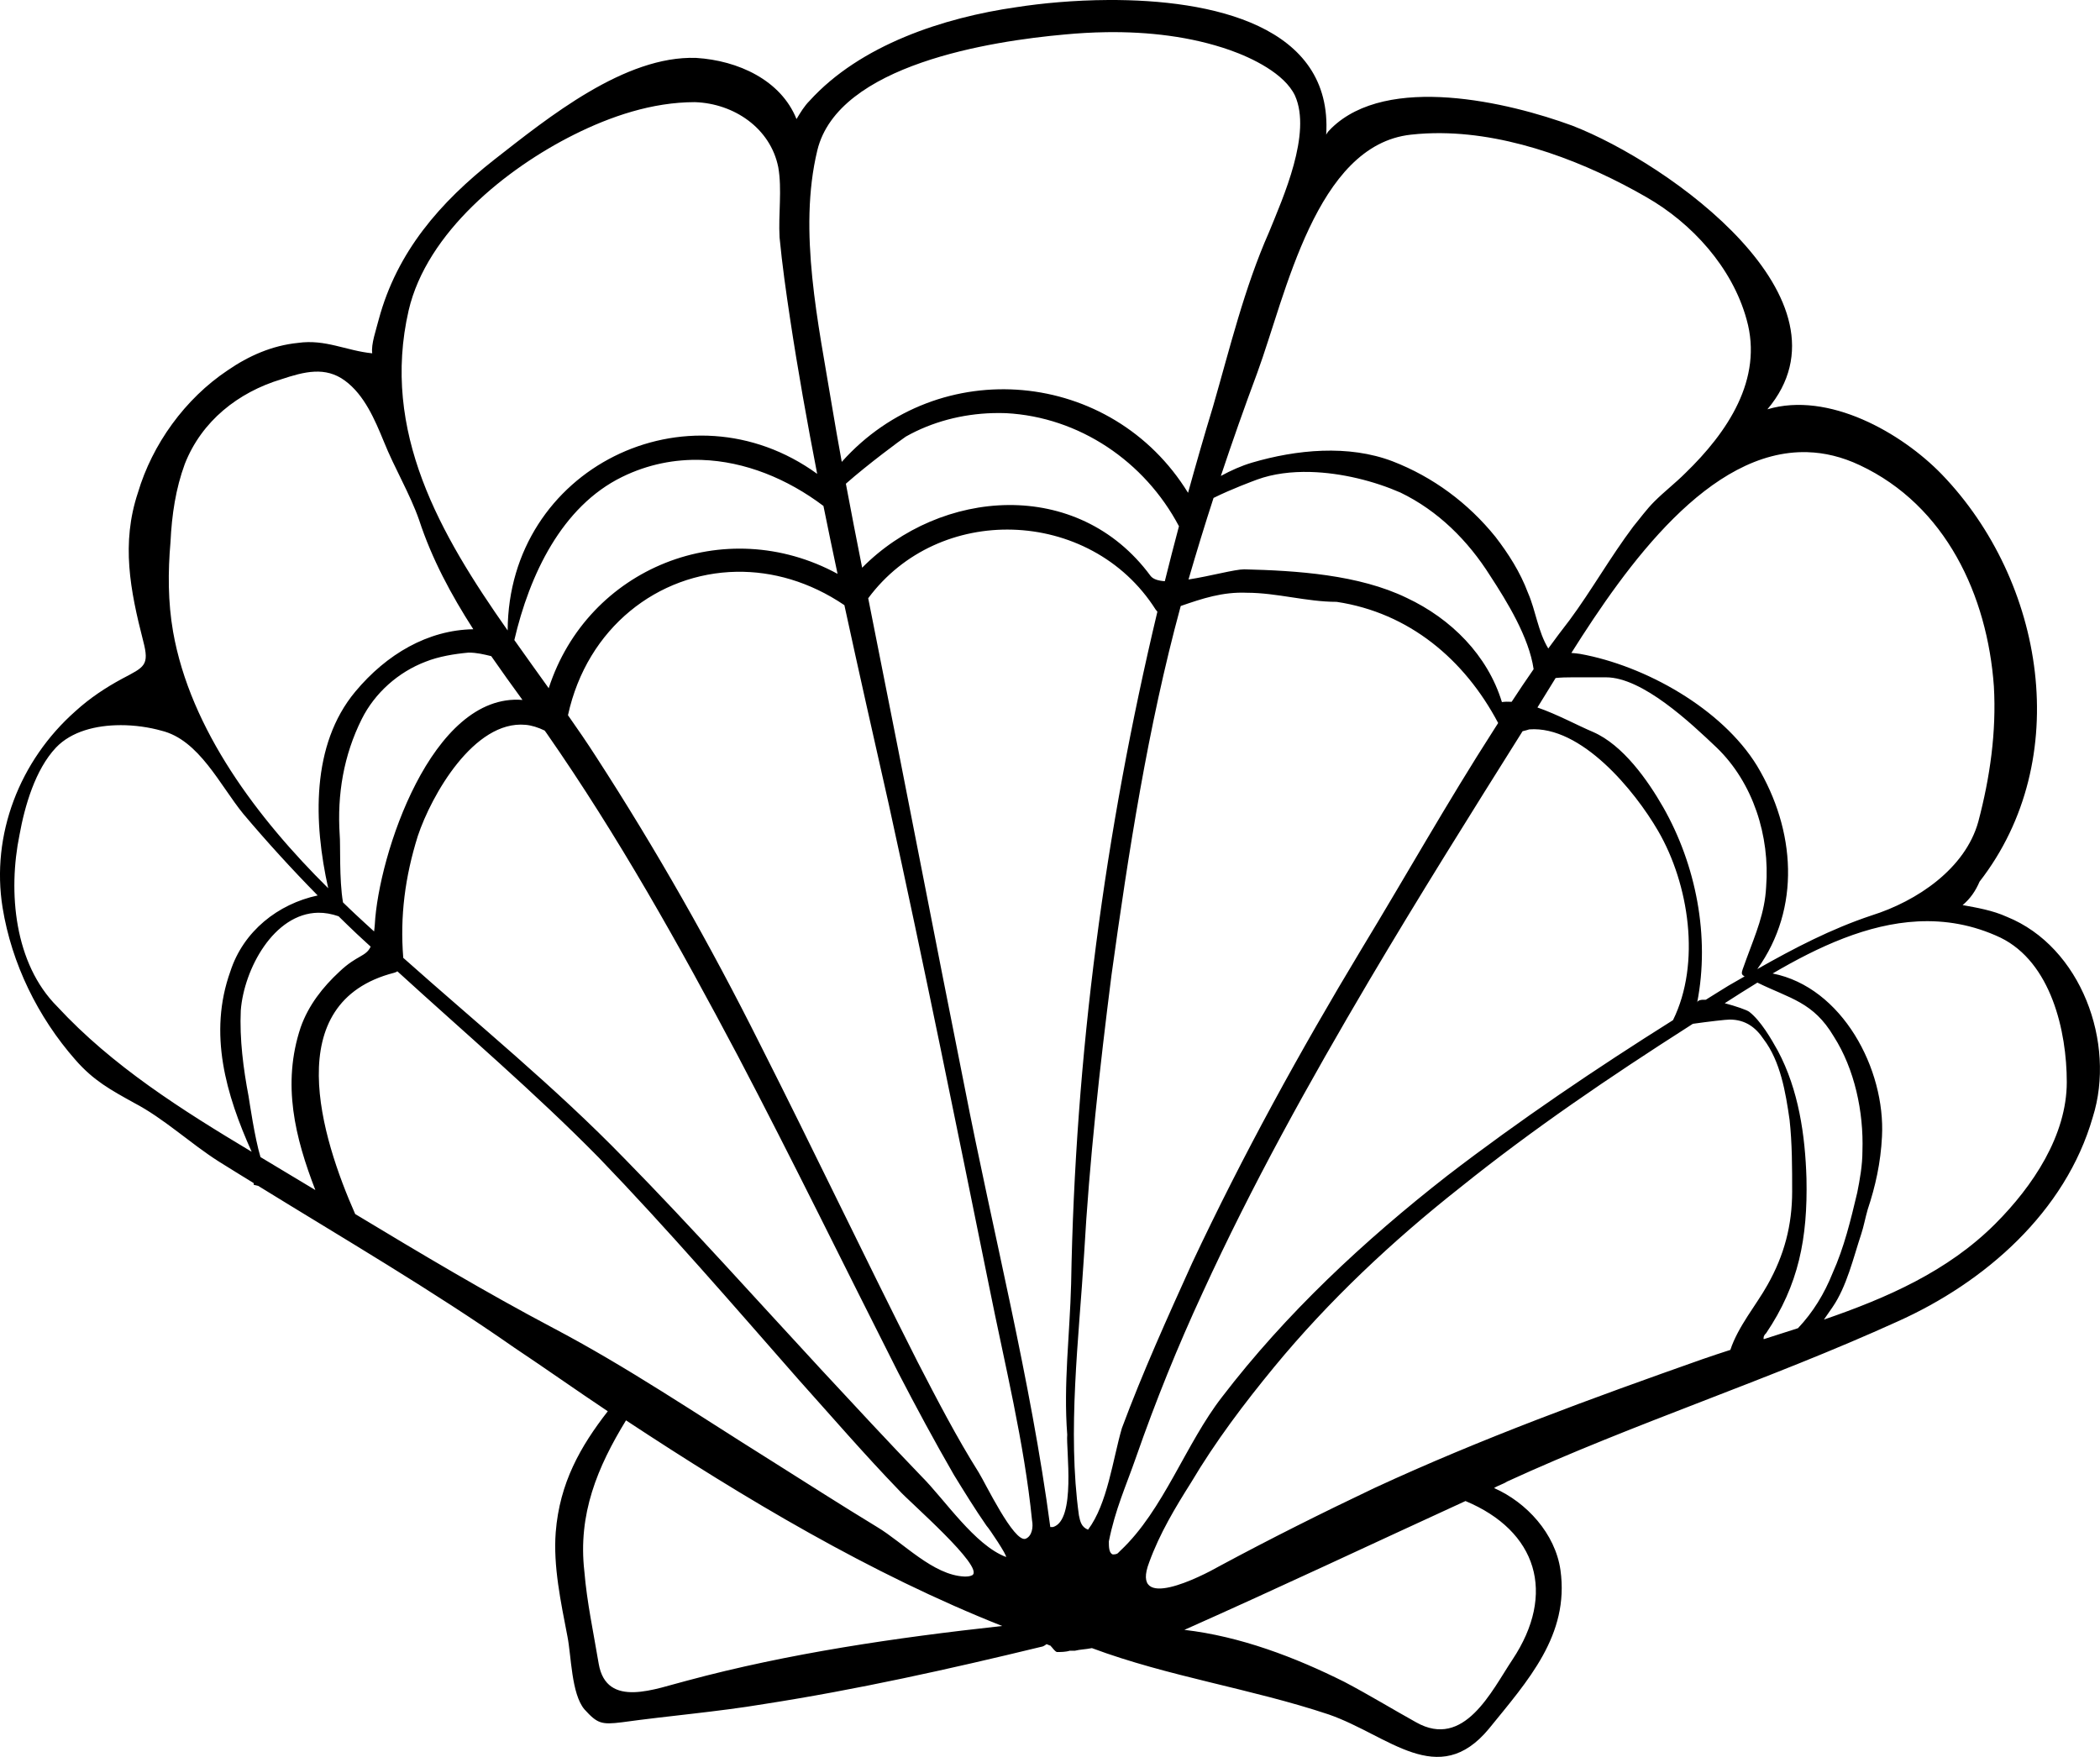
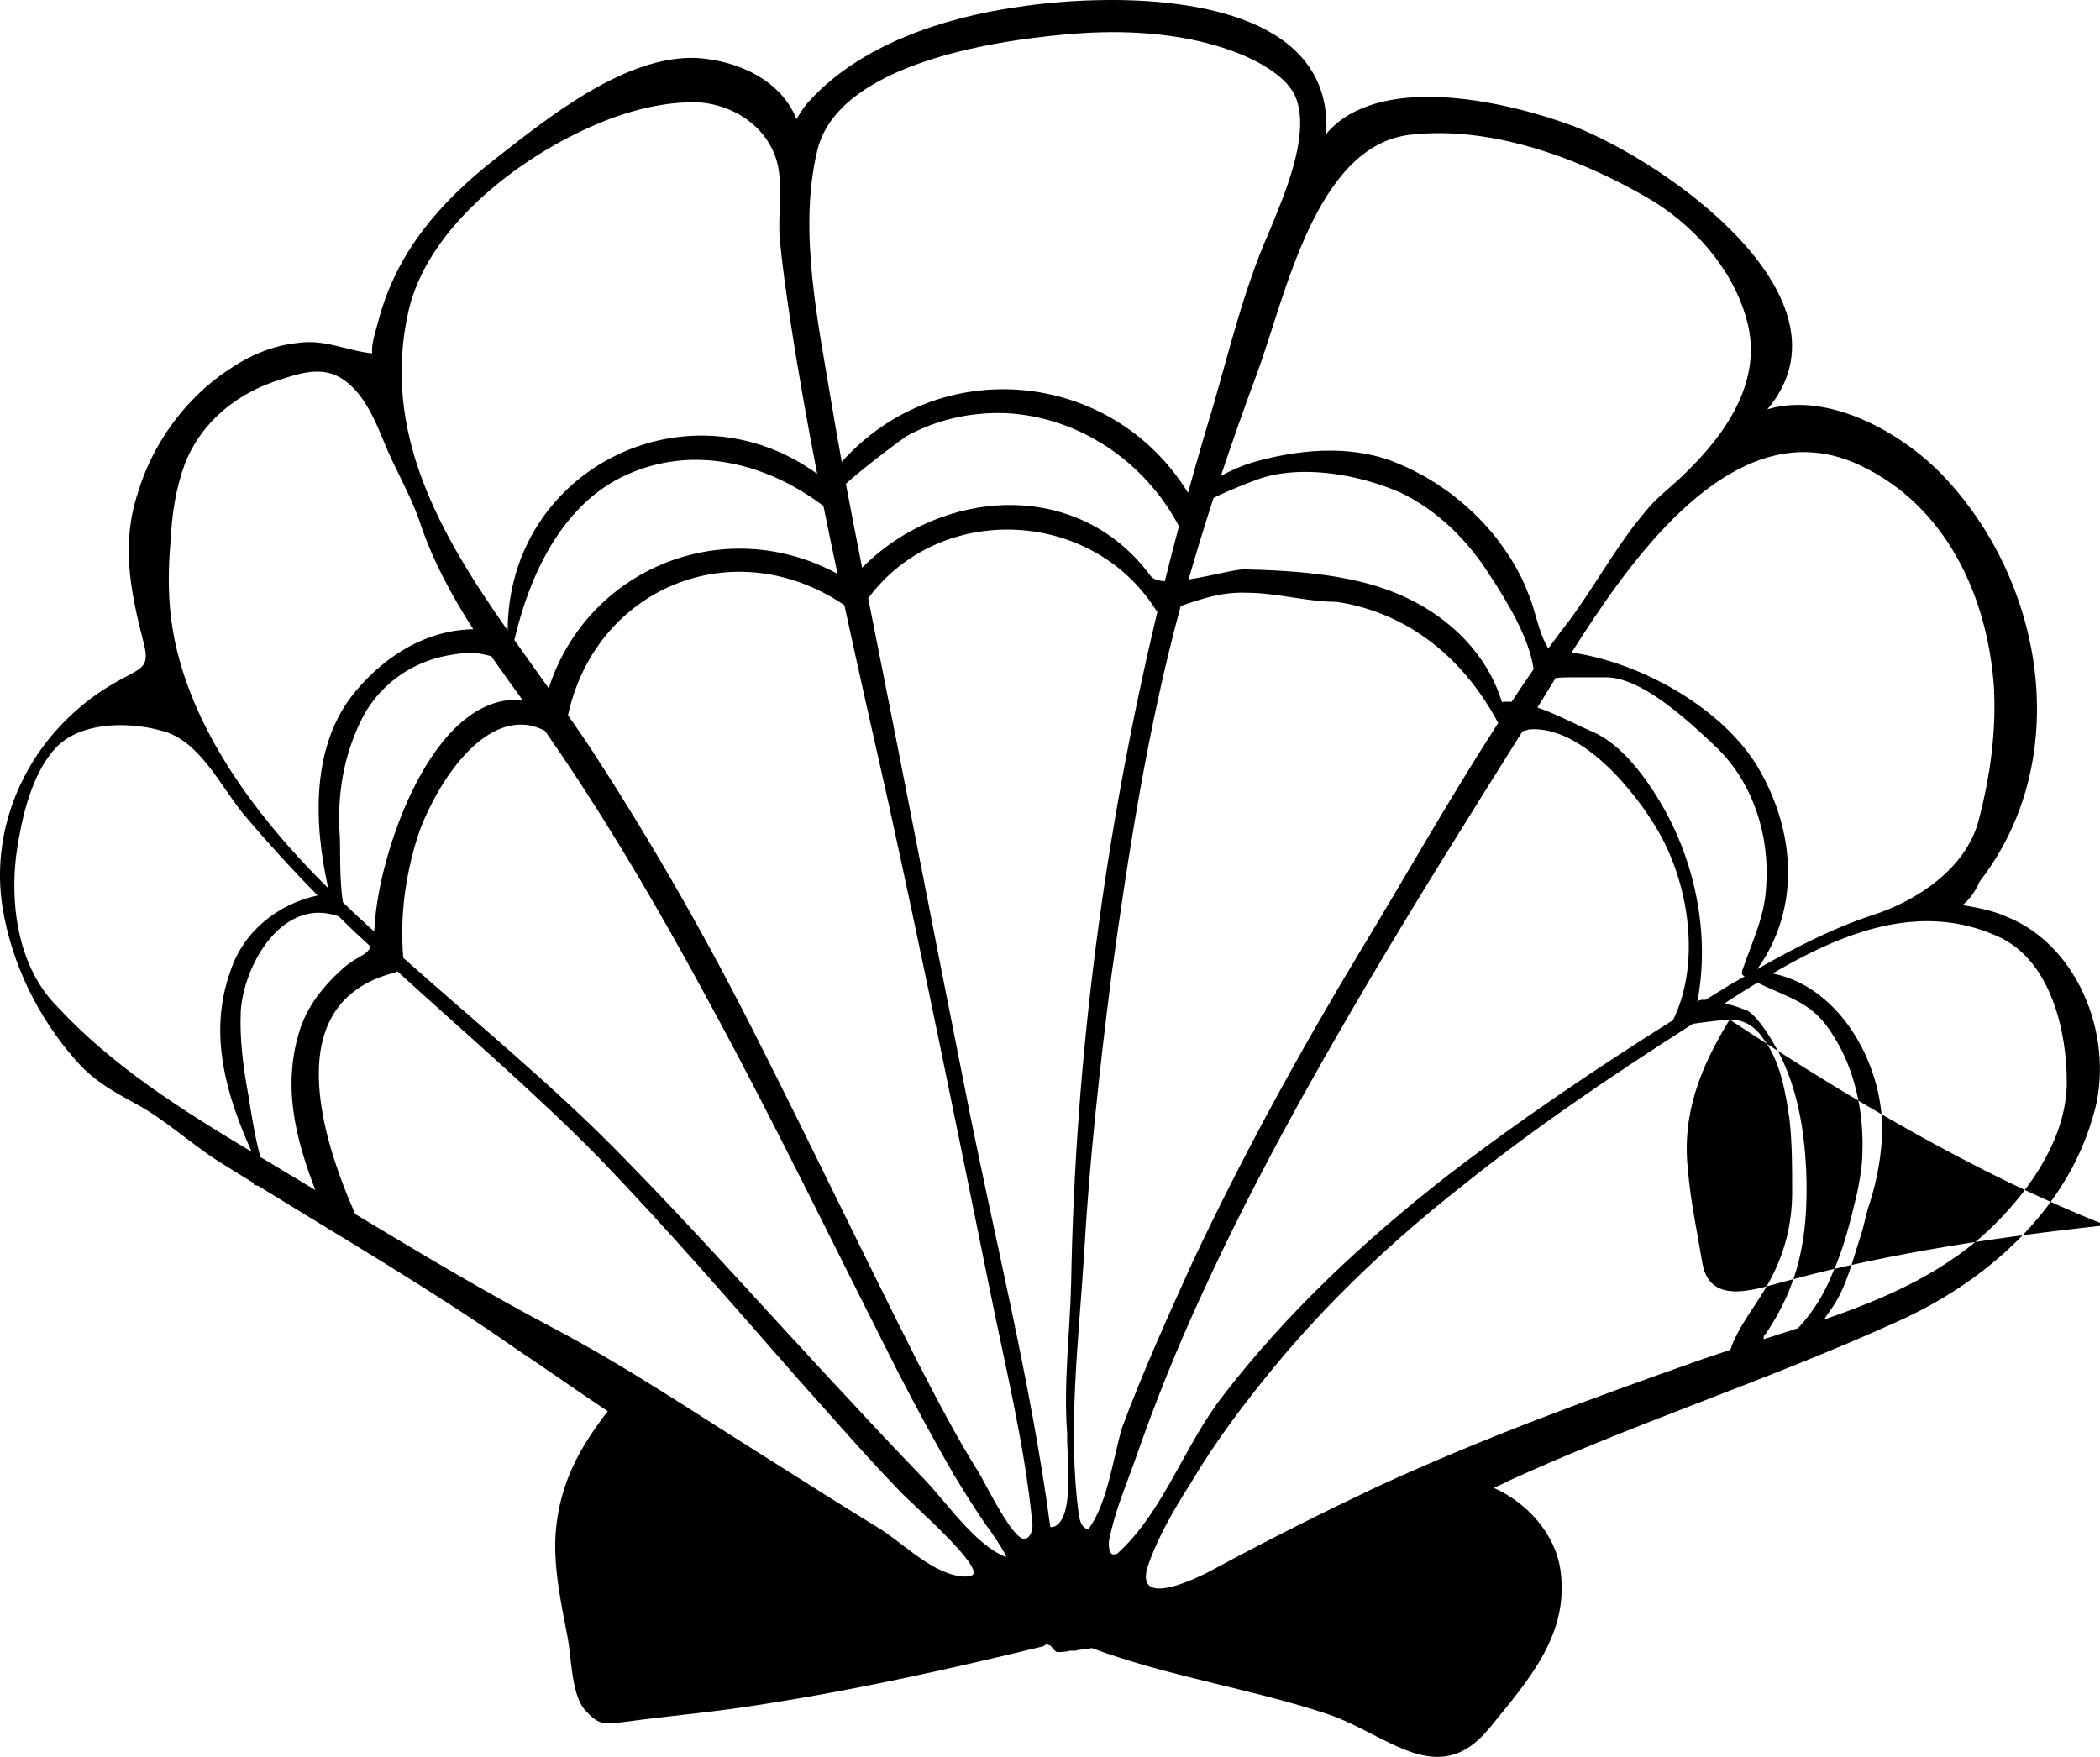
<svg xmlns="http://www.w3.org/2000/svg" viewBox="0 0 161.352 135.01">
-   <path d="M 85.164,0 C 82.517,0.013 80.025,0.251 78.1,0.551 72.5,1.351 66.099,3.45 62.199,7.75 c -0.4,0.4 -0.7,0.9 -1,1.4 C 59.999,6.15 56.7,4.651 53.5,4.451 48,4.251 42.1,9.05 38,12.25 c -4.2,3.3 -7.5,7.101 -8.9,12.301 -0.2,0.8 -0.6,1.9 -0.5,2.6 -2,-0.2 -3.601,-1.101 -5.701,-0.801 -2,0.2 -3.798,1.002 -5.398,2.102 -3.3,2.2 -5.8,5.698 -6.9,9.398 C 9.3,41.75 10,45.35 11,49.25 c 0.5,1.9 0.098,2 -1.602,2.9 -1.3,0.7 -2.5,1.5 -3.6,2.5 -4.3,3.8 -6.5,9.5 -5.6,15.1 0.7,4.3 2.7,8.401 5.6,11.701 1.4,1.6 2.7,2.299 4.5,3.299 2.3,1.2 4.3,3.1 6.5,4.5 0.895,0.565 1.798,1.114 2.697,1.67 0.002,0.044 -0.007,0.089 0.004,0.131 0.107,0.018 0.227,0.056 0.34,0.08 6.626,4.088 13.329,7.997 19.66,12.42 2.4,1.6 4.799,3.3 7.199,4.9 -2.1,2.7 -3.7,5.499 -4,9.299 -0.2,2.6 0.4,5.4 0.9,8 0.3,1.5 0.299,4.4 1.299,5.6 1,1.1 1.3,1.2 2.9,1 3.6,-0.5 7.3,-0.798 10.9,-1.398 7.1,-1.1 14.301,-2.7 21.301,-4.4 0.1,0 0.298,-0.101 0.398,-0.201 0.1,0 0.201,0.102 0.301,0.102 0.2,0.2 0.3,0.4 0.5,0.5 0.3,0 0.7,-0.002 1,-0.102 h 0.4 c 0.4,-0.1 0.799,-0.099 1.299,-0.199 5.9,2.2 12.201,3.1 18.201,5.1 4.6,1.6 8.399,5.8 12.299,1.1 3,-3.7 6.2,-7.199 5.5,-12.199 -0.4,-2.8 -2.6,-5.201 -5.1,-6.301 0.3,-0.2 0.7,-0.3 1,-0.5 9.8,-4.5 20.1,-7.799 30,-12.299 6.7,-3 12.9,-8.401 15,-15.701 1.8,-5.7 -0.9,-13.098 -6.6,-15.398 -1.1,-0.5 -2.3,-0.7 -3.4,-0.9 0.6,-0.5 1.001,-1.101 1.301,-1.801 7.3,-9.4 5,-23.099 -2.9,-31.299 -3.1,-3.2 -8.7,-6.4 -13.4,-5 7.1,-8.4 -7.5,-18.901 -15,-21.801 -4.9,-1.8 -14.2,-4.001 -18.5,0.199 -0.2,0.2 -0.3,0.3 -0.4,0.5 C 102.423,1.95 93.105,-0.038 85.164,0 Z M 84.992,2.473 C 88.217,2.426 91.5,2.8 94.5,3.85 c 1.7,0.6 4.2,1.8 5,3.5 1.3,2.9 -0.9,7.8 -2,10.5 -1.9,4.3 -3.001,8.9 -4.301,13.4 -0.671,2.202 -1.304,4.411 -1.916,6.621 -5.844,-9.505 -19.142,-10.742 -26.607,-2.377 -0.269,-1.477 -0.53,-2.957 -0.777,-4.443 -1,-6.1 -2.6,-13.3 -1.1,-19.5 1.6,-6.6 13.4,-8.4 19,-8.9 1.05,-0.1 2.118,-0.162 3.193,-0.178 z m -31.594,5.377 c 3,0.1 5.8,2 6.4,5 0.3,1.7 -3.91e-4,3.6 0.1,5.4 0.2,2.1 0.501,4.201 0.801,6.201 0.604,4.007 1.317,7.99 2.088,11.963 -9.912,-7.19 -23.728,-0.433 -23.781,12.035 -5.19,-7.388 -9.75,-15.271 -7.607,-24.6 1.4,-6 7.501,-10.9 12.701,-13.5 2.8,-1.4 5.999,-2.5 9.299,-2.5 z m 57.346,2.383 c 5.507,0.051 11.206,2.293 15.756,4.918 3.5,2 6.599,5.4 7.699,9.4 1.3,4.6 -1.499,8.699 -4.699,11.799 -0.8,0.8 -1.6,1.401 -2.4,2.201 -0.6,0.6 -1.1,1.3 -1.6,1.9 -1.8,2.4 -3.2,4.899 -4.9,7.199 -0.56,0.721 -1.105,1.449 -1.639,2.184 -0.796,-1.311 -0.96,-2.907 -1.562,-4.283 -0.6,-1.6 -1.5,-3.001 -2.5,-4.301 -2.1,-2.6 -4.798,-4.599 -7.898,-5.799 -3.4,-1.3 -7.401,-0.9 -10.801,0.1 -0.823,0.242 -1.621,0.604 -2.396,1.023 0.889,-2.66 1.82,-5.304 2.797,-7.924 2.2,-6 4.499,-17.501 11.799,-18.301 0.775,-0.087 1.559,-0.124 2.346,-0.117 z M 24.162,28.562 C 24.975,28.525 25.75,28.7 26.5,29.25 c 1.5,1.1 2.3,3.001 3,4.701 0.8,2 1.999,4 2.699,6 0.988,3.014 2.467,5.758 4.166,8.404 -3.484,0.057 -6.661,1.909 -9.066,4.795 -3.413,4.095 -3.205,10.085 -2.08,15.109 -5.409,-5.354 -10.59,-12.174 -11.92,-19.709 -0.4,-2.3 -0.399,-4.6 -0.199,-6.9 0.1,-2.1 0.4,-4.1 1.1,-6 1.3,-3.3 4.1,-5.5 7.4,-6.5 0.9,-0.3 1.75,-0.55 2.562,-0.588 z m 52.125,3.184 c 0.337,-0.009 0.674,-0.009 1.012,0.004 5.62,0.296 10.653,3.706 13.285,8.689 -0.374,1.406 -0.736,2.815 -1.086,4.225 -0.505,-0.034 -0.903,-0.153 -1.1,-0.414 -5.597,-7.59 -16.136,-6.709 -22.156,-0.623 -0.427,-2.151 -0.848,-4.306 -1.25,-6.455 1.698,-1.501 4.234,-3.372 4.607,-3.621 2.013,-1.137 4.33,-1.739 6.688,-1.805 z m 62.582,3.002 c 1.311,0.037 2.654,0.352 4.029,1.002 6.6,3.1 9.801,10 10.301,17 0.2,3.5 -0.299,7 -1.199,10.4 -1,3.6 -4.701,6.099 -8.201,7.199 -3.095,1.032 -5.938,2.51 -8.779,4.123 3.361,-4.676 2.943,-10.685 -0.019,-15.623 -2.7,-4.4 -8.602,-7.7 -13.602,-8.6 -0.223,-0.032 -0.444,-0.057 -0.664,-0.072 4.271,-6.78 10.612,-15.645 18.135,-15.43 z M 53.91,35.344 c 3.326,0.109 6.594,1.449 9.359,3.537 0.35,1.741 0.715,3.48 1.084,5.217 -8.659,-4.704 -19.191,-0.48 -22.193,8.789 -0.881,-1.222 -1.756,-2.456 -2.641,-3.701 1.163,-5 3.635,-10.259 8.279,-12.535 1.988,-0.975 4.061,-1.374 6.111,-1.307 z m 46.775,0.926 c 2.405,0.064 4.914,0.705 6.914,1.58 2.9,1.4 5.2,3.7 6.9,6.4 1.281,1.963 2.985,4.727 3.336,7.174 -0.575,0.828 -1.139,1.662 -1.689,2.508 -0.258,-0.015 -0.51,-0.014 -0.748,0.02 -1.1,-3.6 -3.899,-6.4 -7.299,-8 -3.7,-1.8 -8.5,-2.101 -12.5,-2.201 -0.727,0 -2.604,0.523 -4.281,0.781 0.611,-2.101 1.248,-4.191 1.924,-6.268 1.422,-0.702 2.972,-1.269 3.357,-1.414 1.238,-0.45 2.643,-0.619 4.086,-0.58 z m -22.887,4.432 c 4.275,0.125 8.5,2.198 11,6.148 0.064,0.064 0.094,0.119 0.129,0.156 C 84.892,63.931 82.604,81.116 82.299,98.65 82.199,102.55 81.7,106.35 82,110.25 c -0.1,1.1 0.698,6.6 -1.102,7.1 h -0.199 c -1.5,-11.3 -4.4,-22.598 -6.6,-33.898 -2.3,-11.5 -4.501,-23 -6.801,-34.5 -0.2,-0.998 -0.391,-1.985 -0.59,-2.979 2.711,-3.656 6.921,-5.393 11.09,-5.271 z m -21.201,3.238 c 2.754,-0.046 5.624,0.765 8.281,2.564 1.111,5.123 2.266,10.236 3.42,15.346 2.7,12.3 5.201,24.7 7.701,37 1.2,6 2.699,12 3.299,18 0.1,0.5 0,1.2 -0.5,1.4 -0.9,0.3 -3.1,-4.3 -3.6,-5.1 -1.7,-2.7 -3.199,-5.6 -4.699,-8.5 C 66.4,96.55 62.498,88.35 58.398,80.25 c -3.8,-7.6 -8,-15 -12.6,-22.1 -0.679,-1.059 -1.409,-2.121 -2.158,-3.188 1.47,-6.745 6.933,-10.922 12.957,-11.023 z m 39.201,1.611 c 2.3,0 4.6,0.699 6.9,0.699 5.558,0.834 9.826,4.416 12.412,9.311 -0.103,0.164 -0.21,0.325 -0.312,0.49 -3.6,5.6 -6.799,11.3 -10.199,16.9 -4.7,7.8 -9.1,15.8 -13,24.1 -1.9,4.2 -3.8,8.399 -5.4,12.699 -0.7,2.4 -1.1,5.801 -2.6,7.801 -0.5,-0.2 -0.601,-0.6 -0.701,-1.1 -0.9,-6.5 3.9e-4,-13.602 0.4,-20.102 0.4,-7.1 1.2,-14.298 2.1,-21.398 1.3,-9.4 2.801,-19.101 5.301,-28.301 0.008,-0.027 0.016,-0.055 0.023,-0.082 1.64,-0.568 3.208,-1.095 5.076,-1.018 z M 36,50.15 c 0.642,0 1.197,0.14 1.744,0.273 0.777,1.126 1.587,2.246 2.4,3.365 -6.99,-0.567 -11.067,11.967 -11.346,17.262 -0.014,0.21 -0.036,0.359 -0.055,0.529 C 28.262,71.138 27.776,70.699 27.299,70.25 26.984,69.961 26.669,69.645 26.354,69.346 26.05,67.579 26.17,64.855 26.1,64.15 c -0.2,-3.1 0.299,-6.1 1.699,-8.9 1,-2 2.8,-3.6 4.9,-4.4 1,-0.4 2.201,-0.599 3.301,-0.699 z m 84.799,1.9 h 2.6 c 2.8,0 6.5,3.5 8.5,5.4 2.8,2.7 4.101,6.799 3.801,10.699 -0.1,2 -0.8,3.6 -1.5,5.5 -0.348,1.044 -0.538,1.17 -0.156,1.385 -0.414,0.239 -0.828,0.472 -1.244,0.715 -0.581,0.353 -1.155,0.721 -1.734,1.078 -0.375,-0.017 -0.64,0.04 -0.666,0.223 1,-5.1 -0.1,-10.6 -2.6,-15 -1.2,-2.1 -3.1,-4.801 -5.4,-5.801 -1.165,-0.49 -2.743,-1.353 -4.273,-1.881 0.025,-0.04 0.049,-0.08 0.074,-0.119 0.394,-0.634 0.866,-1.401 1.324,-2.146 0.402,-0.043 0.819,-0.053 1.275,-0.053 z m -80.43,3.648 c 0.484,0.043 0.979,0.201 1.48,0.443 0.05,0.07 0.1,0.137 0.15,0.207 5.5,7.9 10.199,16.301 14.699,24.801 4.2,8 8.201,16.201 12.301,24.301 1.4,2.7 2.799,5.298 4.299,7.898 0.8,1.3 1.6,2.6 2.5,3.9 0.2,0.2 1.6,2.3 1.5,2.4 -2.4,-0.9 -4.7,-4.399 -6.5,-6.199 -2.6,-2.7 -5.099,-5.401 -7.699,-8.201 C 58.1,99.85 53.2,94.351 48,89.051 42.657,83.544 36.71,78.707 30.984,73.607 30.725,70.398 31.124,67.371 32.1,64.25 c 1.05,-3.15 4.32,-8.904 8.27,-8.551 z m -31.131,0.027 c 1.117,-0.003 2.223,0.161 3.16,0.424 2.9,0.7 4.501,4.2 6.301,6.4 1.81,2.146 3.719,4.238 5.709,6.264 -3.039,0.651 -5.706,2.737 -6.709,5.836 -1.712,4.775 -0.334,9.468 1.637,13.861 C 13.968,85.294 8.625,81.921 4.398,77.35 1.098,74.05 0.6,68.55 1.5,64.15 c 0.4,-2.2 1.199,-4.999 2.799,-6.699 1.188,-1.25 3.078,-1.72 4.939,-1.725 z M 117.5,56.051 c 4,-0.3 8.098,4.699 9.898,7.799 2.379,4.092 3.304,10.174 1.146,14.545 -5.936,3.733 -11.774,7.675 -17.346,11.955 -6.4,5 -12.401,10.6 -17.301,17 -2.8,3.6 -4.499,8.701 -7.799,11.801 l -0.201,0.199 c -0.1,0.1 -0.298,0.102 -0.398,0.102 -0.3,-0.1 -0.301,-0.6 -0.301,-1 0.5,-2.5 1.3,-4.2 2.1,-6.5 1.5,-4.3 3.2,-8.502 5.1,-12.602 3.8,-8.3 8.201,-16.2 12.801,-24 3.812,-6.445 7.795,-12.804 11.787,-19.158 0.19,-0.048 0.463,-0.115 0.514,-0.141 z M 24.457,70.141 c 0.495,-0.007 1.017,0.085 1.557,0.271 0.46,0.448 0.916,0.899 1.385,1.338 0.354,0.337 0.723,0.662 1.08,0.996 -0.365,0.785 -1.049,0.644 -2.379,1.904 -1.3,1.2 -2.4,2.601 -3,4.301 -1.455,4.365 -0.423,8.481 1.129,12.5 -0.775,-0.469 -1.556,-0.933 -2.33,-1.4 -0.627,-0.374 -1.256,-0.757 -1.885,-1.133 C 19.57,87.444 19.173,84.691 19.1,84.25 18.7,82.15 18.4,79.85 18.5,77.65 c 0.244,-3.169 2.532,-7.46 5.957,-7.51 z m 122.893,0.666 c 2.1,-0.106 4.225,0.244 6.35,1.244 3.9,1.9 5.1,7.2 5.1,11.1 0,4.1 -2.6,8 -5.5,10.9 -3.644,3.644 -8.324,5.694 -13.16,7.354 0.23,-0.332 0.484,-0.689 0.66,-0.953 1.1,-1.6 1.601,-3.802 2.201,-5.602 0.2,-0.6 0.3,-1.198 0.5,-1.898 0.6,-1.8 1,-3.602 1.1,-5.602 0.278,-5.191 -3.056,-11.487 -8.402,-12.541 3.531,-2.071 7.298,-3.807 11.152,-4.002 z M 30.533,74.643 C 35.717,79.377 41.094,83.962 46,88.951 c 5.3,5.5 10.299,11.3 15.299,17 2.6,2.9 5.101,5.8 7.801,8.6 0.7,0.8 6.6,5.9 5.6,6.5 -0.2,0.1 -0.4,0.1 -0.6,0.1 -2.4,-0.1 -4.701,-2.601 -6.701,-3.801 -2.8,-1.7 -5.599,-3.499 -8.299,-5.199 C 53.5,108.65 48.2,105.051 42.5,102.051 37.346,99.326 32.308,96.322 27.291,93.295 24.705,87.445 21.42,77.019 30.299,74.75 c 0.084,-0.021 0.161,-0.063 0.234,-0.107 z m 104.494,0.867 c 2.526,1.24 4.3,1.489 5.871,4.141 1.6,2.5 2.301,5.801 2.201,8.801 0,1.1 -0.2,2.199 -0.4,3.199 -0.5,2.1 -1,4.199 -1.9,6.199 -0.624,1.56 -1.495,2.995 -2.652,4.217 -0.879,0.284 -1.754,0.568 -2.631,0.844 -0.003,-0.022 -0.016,-0.038 -0.016,-0.061 0,-0.2 0.099,-0.298 0.199,-0.398 2.5,-3.7 3.2,-7.3 3.1,-11.9 -0.1,-3.3 -0.599,-6.801 -2.199,-9.801 -0.5,-0.9 -1.301,-2.3 -2.201,-3 -0.183,-0.137 -1.024,-0.433 -1.881,-0.656 0.819,-0.529 1.658,-1.062 2.51,-1.584 z m -2.129,2.84 c 1.2,0 2.002,0.6 2.602,1.5 1.3,1.7 1.7,4.101 2,6.201 0.2,1.8 0.199,3.7 0.199,5.5 0,2.6 -0.6,4.899 -1.9,7.199 -0.829,1.492 -2.263,3.193 -2.848,4.984 -0.722,0.235 -1.446,0.469 -2.152,0.717 -8.5,3 -16.999,6.098 -25.199,9.898 -4,1.9 -8,3.9 -11.9,6 -1.4,0.8 -6.9,3.601 -5.4,-0.299 0.8,-2.2 2.001,-4.2 3.201,-6.1 1.9,-3.2 4.098,-6.1 6.398,-8.9 C 102.098,99.951 106.999,95.35 112.199,91.25 c 5.6,-4.5 11.5,-8.5 17.6,-12.4 0.087,-0.055 0.18,-0.118 0.268,-0.174 1.197,-0.171 2.554,-0.326 2.832,-0.326 z M 48.1,109.15 c 9.1,6 18.8,11.801 28.9,15.801 -8.2,0.9 -16.401,2.099 -24.201,4.199 -2.4,0.6 -6.199,2.199 -6.799,-1.301 -0.4,-2.4 -0.902,-4.7 -1.102,-7.1 -0.5,-4.4 1.001,-8 3.201,-11.6 z m 64.5,6.199 c 5.5,2.3 7,7.101 3.6,12.201 -1.6,2.4 -3.7,6.899 -7.4,4.799 -1.8,-1 -3.6,-2.1 -5.5,-3.1 -3.8,-1.9 -7.999,-3.5 -12.299,-4 7.2,-3.2 14.4,-6.6 21.6,-9.9 z" />
+   <path d="M 85.164,0 C 82.517,0.013 80.025,0.251 78.1,0.551 72.5,1.351 66.099,3.45 62.199,7.75 c -0.4,0.4 -0.7,0.9 -1,1.4 C 59.999,6.15 56.7,4.651 53.5,4.451 48,4.251 42.1,9.05 38,12.25 c -4.2,3.3 -7.5,7.101 -8.9,12.301 -0.2,0.8 -0.6,1.9 -0.5,2.6 -2,-0.2 -3.601,-1.101 -5.701,-0.801 -2,0.2 -3.798,1.002 -5.398,2.102 -3.3,2.2 -5.8,5.698 -6.9,9.398 C 9.3,41.75 10,45.35 11,49.25 c 0.5,1.9 0.098,2 -1.602,2.9 -1.3,0.7 -2.5,1.5 -3.6,2.5 -4.3,3.8 -6.5,9.5 -5.6,15.1 0.7,4.3 2.7,8.401 5.6,11.701 1.4,1.6 2.7,2.299 4.5,3.299 2.3,1.2 4.3,3.1 6.5,4.5 0.895,0.565 1.798,1.114 2.697,1.67 0.002,0.044 -0.007,0.089 0.004,0.131 0.107,0.018 0.227,0.056 0.34,0.08 6.626,4.088 13.329,7.997 19.66,12.42 2.4,1.6 4.799,3.3 7.199,4.9 -2.1,2.7 -3.7,5.499 -4,9.299 -0.2,2.6 0.4,5.4 0.9,8 0.3,1.5 0.299,4.4 1.299,5.6 1,1.1 1.3,1.2 2.9,1 3.6,-0.5 7.3,-0.798 10.9,-1.398 7.1,-1.1 14.301,-2.7 21.301,-4.4 0.1,0 0.298,-0.101 0.398,-0.201 0.1,0 0.201,0.102 0.301,0.102 0.2,0.2 0.3,0.4 0.5,0.5 0.3,0 0.7,-0.002 1,-0.102 h 0.4 c 0.4,-0.1 0.799,-0.099 1.299,-0.199 5.9,2.2 12.201,3.1 18.201,5.1 4.6,1.6 8.399,5.8 12.299,1.1 3,-3.7 6.2,-7.199 5.5,-12.199 -0.4,-2.8 -2.6,-5.201 -5.1,-6.301 0.3,-0.2 0.7,-0.3 1,-0.5 9.8,-4.5 20.1,-7.799 30,-12.299 6.7,-3 12.9,-8.401 15,-15.701 1.8,-5.7 -0.9,-13.098 -6.6,-15.398 -1.1,-0.5 -2.3,-0.7 -3.4,-0.9 0.6,-0.5 1.001,-1.101 1.301,-1.801 7.3,-9.4 5,-23.099 -2.9,-31.299 -3.1,-3.2 -8.7,-6.4 -13.4,-5 7.1,-8.4 -7.5,-18.901 -15,-21.801 -4.9,-1.8 -14.2,-4.001 -18.5,0.199 -0.2,0.2 -0.3,0.3 -0.4,0.5 C 102.423,1.95 93.105,-0.038 85.164,0 Z M 84.992,2.473 C 88.217,2.426 91.5,2.8 94.5,3.85 c 1.7,0.6 4.2,1.8 5,3.5 1.3,2.9 -0.9,7.8 -2,10.5 -1.9,4.3 -3.001,8.9 -4.301,13.4 -0.671,2.202 -1.304,4.411 -1.916,6.621 -5.844,-9.505 -19.142,-10.742 -26.607,-2.377 -0.269,-1.477 -0.53,-2.957 -0.777,-4.443 -1,-6.1 -2.6,-13.3 -1.1,-19.5 1.6,-6.6 13.4,-8.4 19,-8.9 1.05,-0.1 2.118,-0.162 3.193,-0.178 z m -31.594,5.377 c 3,0.1 5.8,2 6.4,5 0.3,1.7 -3.91e-4,3.6 0.1,5.4 0.2,2.1 0.501,4.201 0.801,6.201 0.604,4.007 1.317,7.99 2.088,11.963 -9.912,-7.19 -23.728,-0.433 -23.781,12.035 -5.19,-7.388 -9.75,-15.271 -7.607,-24.6 1.4,-6 7.501,-10.9 12.701,-13.5 2.8,-1.4 5.999,-2.5 9.299,-2.5 z m 57.346,2.383 c 5.507,0.051 11.206,2.293 15.756,4.918 3.5,2 6.599,5.4 7.699,9.4 1.3,4.6 -1.499,8.699 -4.699,11.799 -0.8,0.8 -1.6,1.401 -2.4,2.201 -0.6,0.6 -1.1,1.3 -1.6,1.9 -1.8,2.4 -3.2,4.899 -4.9,7.199 -0.56,0.721 -1.105,1.449 -1.639,2.184 -0.796,-1.311 -0.96,-2.907 -1.562,-4.283 -0.6,-1.6 -1.5,-3.001 -2.5,-4.301 -2.1,-2.6 -4.798,-4.599 -7.898,-5.799 -3.4,-1.3 -7.401,-0.9 -10.801,0.1 -0.823,0.242 -1.621,0.604 -2.396,1.023 0.889,-2.66 1.82,-5.304 2.797,-7.924 2.2,-6 4.499,-17.501 11.799,-18.301 0.775,-0.087 1.559,-0.124 2.346,-0.117 z M 24.162,28.562 C 24.975,28.525 25.75,28.7 26.5,29.25 c 1.5,1.1 2.3,3.001 3,4.701 0.8,2 1.999,4 2.699,6 0.988,3.014 2.467,5.758 4.166,8.404 -3.484,0.057 -6.661,1.909 -9.066,4.795 -3.413,4.095 -3.205,10.085 -2.08,15.109 -5.409,-5.354 -10.59,-12.174 -11.92,-19.709 -0.4,-2.3 -0.399,-4.6 -0.199,-6.9 0.1,-2.1 0.4,-4.1 1.1,-6 1.3,-3.3 4.1,-5.5 7.4,-6.5 0.9,-0.3 1.75,-0.55 2.562,-0.588 z m 52.125,3.184 c 0.337,-0.009 0.674,-0.009 1.012,0.004 5.62,0.296 10.653,3.706 13.285,8.689 -0.374,1.406 -0.736,2.815 -1.086,4.225 -0.505,-0.034 -0.903,-0.153 -1.1,-0.414 -5.597,-7.59 -16.136,-6.709 -22.156,-0.623 -0.427,-2.151 -0.848,-4.306 -1.25,-6.455 1.698,-1.501 4.234,-3.372 4.607,-3.621 2.013,-1.137 4.33,-1.739 6.688,-1.805 z m 62.582,3.002 c 1.311,0.037 2.654,0.352 4.029,1.002 6.6,3.1 9.801,10 10.301,17 0.2,3.5 -0.299,7 -1.199,10.4 -1,3.6 -4.701,6.099 -8.201,7.199 -3.095,1.032 -5.938,2.51 -8.779,4.123 3.361,-4.676 2.943,-10.685 -0.019,-15.623 -2.7,-4.4 -8.602,-7.7 -13.602,-8.6 -0.223,-0.032 -0.444,-0.057 -0.664,-0.072 4.271,-6.78 10.612,-15.645 18.135,-15.43 z M 53.91,35.344 c 3.326,0.109 6.594,1.449 9.359,3.537 0.35,1.741 0.715,3.48 1.084,5.217 -8.659,-4.704 -19.191,-0.48 -22.193,8.789 -0.881,-1.222 -1.756,-2.456 -2.641,-3.701 1.163,-5 3.635,-10.259 8.279,-12.535 1.988,-0.975 4.061,-1.374 6.111,-1.307 z m 46.775,0.926 c 2.405,0.064 4.914,0.705 6.914,1.58 2.9,1.4 5.2,3.7 6.9,6.4 1.281,1.963 2.985,4.727 3.336,7.174 -0.575,0.828 -1.139,1.662 -1.689,2.508 -0.258,-0.015 -0.51,-0.014 -0.748,0.02 -1.1,-3.6 -3.899,-6.4 -7.299,-8 -3.7,-1.8 -8.5,-2.101 -12.5,-2.201 -0.727,0 -2.604,0.523 -4.281,0.781 0.611,-2.101 1.248,-4.191 1.924,-6.268 1.422,-0.702 2.972,-1.269 3.357,-1.414 1.238,-0.45 2.643,-0.619 4.086,-0.58 z m -22.887,4.432 c 4.275,0.125 8.5,2.198 11,6.148 0.064,0.064 0.094,0.119 0.129,0.156 C 84.892,63.931 82.604,81.116 82.299,98.65 82.199,102.55 81.7,106.35 82,110.25 c -0.1,1.1 0.698,6.6 -1.102,7.1 h -0.199 c -1.5,-11.3 -4.4,-22.598 -6.6,-33.898 -2.3,-11.5 -4.501,-23 -6.801,-34.5 -0.2,-0.998 -0.391,-1.985 -0.59,-2.979 2.711,-3.656 6.921,-5.393 11.09,-5.271 z m -21.201,3.238 c 2.754,-0.046 5.624,0.765 8.281,2.564 1.111,5.123 2.266,10.236 3.42,15.346 2.7,12.3 5.201,24.7 7.701,37 1.2,6 2.699,12 3.299,18 0.1,0.5 0,1.2 -0.5,1.4 -0.9,0.3 -3.1,-4.3 -3.6,-5.1 -1.7,-2.7 -3.199,-5.6 -4.699,-8.5 C 66.4,96.55 62.498,88.35 58.398,80.25 c -3.8,-7.6 -8,-15 -12.6,-22.1 -0.679,-1.059 -1.409,-2.121 -2.158,-3.188 1.47,-6.745 6.933,-10.922 12.957,-11.023 z m 39.201,1.611 c 2.3,0 4.6,0.699 6.9,0.699 5.558,0.834 9.826,4.416 12.412,9.311 -0.103,0.164 -0.21,0.325 -0.312,0.49 -3.6,5.6 -6.799,11.3 -10.199,16.9 -4.7,7.8 -9.1,15.8 -13,24.1 -1.9,4.2 -3.8,8.399 -5.4,12.699 -0.7,2.4 -1.1,5.801 -2.6,7.801 -0.5,-0.2 -0.601,-0.6 -0.701,-1.1 -0.9,-6.5 3.9e-4,-13.602 0.4,-20.102 0.4,-7.1 1.2,-14.298 2.1,-21.398 1.3,-9.4 2.801,-19.101 5.301,-28.301 0.008,-0.027 0.016,-0.055 0.023,-0.082 1.64,-0.568 3.208,-1.095 5.076,-1.018 z M 36,50.15 c 0.642,0 1.197,0.14 1.744,0.273 0.777,1.126 1.587,2.246 2.4,3.365 -6.99,-0.567 -11.067,11.967 -11.346,17.262 -0.014,0.21 -0.036,0.359 -0.055,0.529 C 28.262,71.138 27.776,70.699 27.299,70.25 26.984,69.961 26.669,69.645 26.354,69.346 26.05,67.579 26.17,64.855 26.1,64.15 c -0.2,-3.1 0.299,-6.1 1.699,-8.9 1,-2 2.8,-3.6 4.9,-4.4 1,-0.4 2.201,-0.599 3.301,-0.699 z m 84.799,1.9 h 2.6 c 2.8,0 6.5,3.5 8.5,5.4 2.8,2.7 4.101,6.799 3.801,10.699 -0.1,2 -0.8,3.6 -1.5,5.5 -0.348,1.044 -0.538,1.17 -0.156,1.385 -0.414,0.239 -0.828,0.472 -1.244,0.715 -0.581,0.353 -1.155,0.721 -1.734,1.078 -0.375,-0.017 -0.64,0.04 -0.666,0.223 1,-5.1 -0.1,-10.6 -2.6,-15 -1.2,-2.1 -3.1,-4.801 -5.4,-5.801 -1.165,-0.49 -2.743,-1.353 -4.273,-1.881 0.025,-0.04 0.049,-0.08 0.074,-0.119 0.394,-0.634 0.866,-1.401 1.324,-2.146 0.402,-0.043 0.819,-0.053 1.275,-0.053 z m -80.43,3.648 c 0.484,0.043 0.979,0.201 1.48,0.443 0.05,0.07 0.1,0.137 0.15,0.207 5.5,7.9 10.199,16.301 14.699,24.801 4.2,8 8.201,16.201 12.301,24.301 1.4,2.7 2.799,5.298 4.299,7.898 0.8,1.3 1.6,2.6 2.5,3.9 0.2,0.2 1.6,2.3 1.5,2.4 -2.4,-0.9 -4.7,-4.399 -6.5,-6.199 -2.6,-2.7 -5.099,-5.401 -7.699,-8.201 C 58.1,99.85 53.2,94.351 48,89.051 42.657,83.544 36.71,78.707 30.984,73.607 30.725,70.398 31.124,67.371 32.1,64.25 c 1.05,-3.15 4.32,-8.904 8.27,-8.551 z m -31.131,0.027 c 1.117,-0.003 2.223,0.161 3.16,0.424 2.9,0.7 4.501,4.2 6.301,6.4 1.81,2.146 3.719,4.238 5.709,6.264 -3.039,0.651 -5.706,2.737 -6.709,5.836 -1.712,4.775 -0.334,9.468 1.637,13.861 C 13.968,85.294 8.625,81.921 4.398,77.35 1.098,74.05 0.6,68.55 1.5,64.15 c 0.4,-2.2 1.199,-4.999 2.799,-6.699 1.188,-1.25 3.078,-1.72 4.939,-1.725 z M 117.5,56.051 c 4,-0.3 8.098,4.699 9.898,7.799 2.379,4.092 3.304,10.174 1.146,14.545 -5.936,3.733 -11.774,7.675 -17.346,11.955 -6.4,5 -12.401,10.6 -17.301,17 -2.8,3.6 -4.499,8.701 -7.799,11.801 l -0.201,0.199 c -0.1,0.1 -0.298,0.102 -0.398,0.102 -0.3,-0.1 -0.301,-0.6 -0.301,-1 0.5,-2.5 1.3,-4.2 2.1,-6.5 1.5,-4.3 3.2,-8.502 5.1,-12.602 3.8,-8.3 8.201,-16.2 12.801,-24 3.812,-6.445 7.795,-12.804 11.787,-19.158 0.19,-0.048 0.463,-0.115 0.514,-0.141 z M 24.457,70.141 c 0.495,-0.007 1.017,0.085 1.557,0.271 0.46,0.448 0.916,0.899 1.385,1.338 0.354,0.337 0.723,0.662 1.08,0.996 -0.365,0.785 -1.049,0.644 -2.379,1.904 -1.3,1.2 -2.4,2.601 -3,4.301 -1.455,4.365 -0.423,8.481 1.129,12.5 -0.775,-0.469 -1.556,-0.933 -2.33,-1.4 -0.627,-0.374 -1.256,-0.757 -1.885,-1.133 C 19.57,87.444 19.173,84.691 19.1,84.25 18.7,82.15 18.4,79.85 18.5,77.65 c 0.244,-3.169 2.532,-7.46 5.957,-7.51 z m 122.893,0.666 c 2.1,-0.106 4.225,0.244 6.35,1.244 3.9,1.9 5.1,7.2 5.1,11.1 0,4.1 -2.6,8 -5.5,10.9 -3.644,3.644 -8.324,5.694 -13.16,7.354 0.23,-0.332 0.484,-0.689 0.66,-0.953 1.1,-1.6 1.601,-3.802 2.201,-5.602 0.2,-0.6 0.3,-1.198 0.5,-1.898 0.6,-1.8 1,-3.602 1.1,-5.602 0.278,-5.191 -3.056,-11.487 -8.402,-12.541 3.531,-2.071 7.298,-3.807 11.152,-4.002 z M 30.533,74.643 C 35.717,79.377 41.094,83.962 46,88.951 c 5.3,5.5 10.299,11.3 15.299,17 2.6,2.9 5.101,5.8 7.801,8.6 0.7,0.8 6.6,5.9 5.6,6.5 -0.2,0.1 -0.4,0.1 -0.6,0.1 -2.4,-0.1 -4.701,-2.601 -6.701,-3.801 -2.8,-1.7 -5.599,-3.499 -8.299,-5.199 C 53.5,108.65 48.2,105.051 42.5,102.051 37.346,99.326 32.308,96.322 27.291,93.295 24.705,87.445 21.42,77.019 30.299,74.75 c 0.084,-0.021 0.161,-0.063 0.234,-0.107 z m 104.494,0.867 c 2.526,1.24 4.3,1.489 5.871,4.141 1.6,2.5 2.301,5.801 2.201,8.801 0,1.1 -0.2,2.199 -0.4,3.199 -0.5,2.1 -1,4.199 -1.9,6.199 -0.624,1.56 -1.495,2.995 -2.652,4.217 -0.879,0.284 -1.754,0.568 -2.631,0.844 -0.003,-0.022 -0.016,-0.038 -0.016,-0.061 0,-0.2 0.099,-0.298 0.199,-0.398 2.5,-3.7 3.2,-7.3 3.1,-11.9 -0.1,-3.3 -0.599,-6.801 -2.199,-9.801 -0.5,-0.9 -1.301,-2.3 -2.201,-3 -0.183,-0.137 -1.024,-0.433 -1.881,-0.656 0.819,-0.529 1.658,-1.062 2.51,-1.584 z m -2.129,2.84 c 1.2,0 2.002,0.6 2.602,1.5 1.3,1.7 1.7,4.101 2,6.201 0.2,1.8 0.199,3.7 0.199,5.5 0,2.6 -0.6,4.899 -1.9,7.199 -0.829,1.492 -2.263,3.193 -2.848,4.984 -0.722,0.235 -1.446,0.469 -2.152,0.717 -8.5,3 -16.999,6.098 -25.199,9.898 -4,1.9 -8,3.9 -11.9,6 -1.4,0.8 -6.9,3.601 -5.4,-0.299 0.8,-2.2 2.001,-4.2 3.201,-6.1 1.9,-3.2 4.098,-6.1 6.398,-8.9 C 102.098,99.951 106.999,95.35 112.199,91.25 c 5.6,-4.5 11.5,-8.5 17.6,-12.4 0.087,-0.055 0.18,-0.118 0.268,-0.174 1.197,-0.171 2.554,-0.326 2.832,-0.326 z c 9.1,6 18.8,11.801 28.9,15.801 -8.2,0.9 -16.401,2.099 -24.201,4.199 -2.4,0.6 -6.199,2.199 -6.799,-1.301 -0.4,-2.4 -0.902,-4.7 -1.102,-7.1 -0.5,-4.4 1.001,-8 3.201,-11.6 z m 64.5,6.199 c 5.5,2.3 7,7.101 3.6,12.201 -1.6,2.4 -3.7,6.899 -7.4,4.799 -1.8,-1 -3.6,-2.1 -5.5,-3.1 -3.8,-1.9 -7.999,-3.5 -12.299,-4 7.2,-3.2 14.4,-6.6 21.6,-9.9 z" />
</svg>